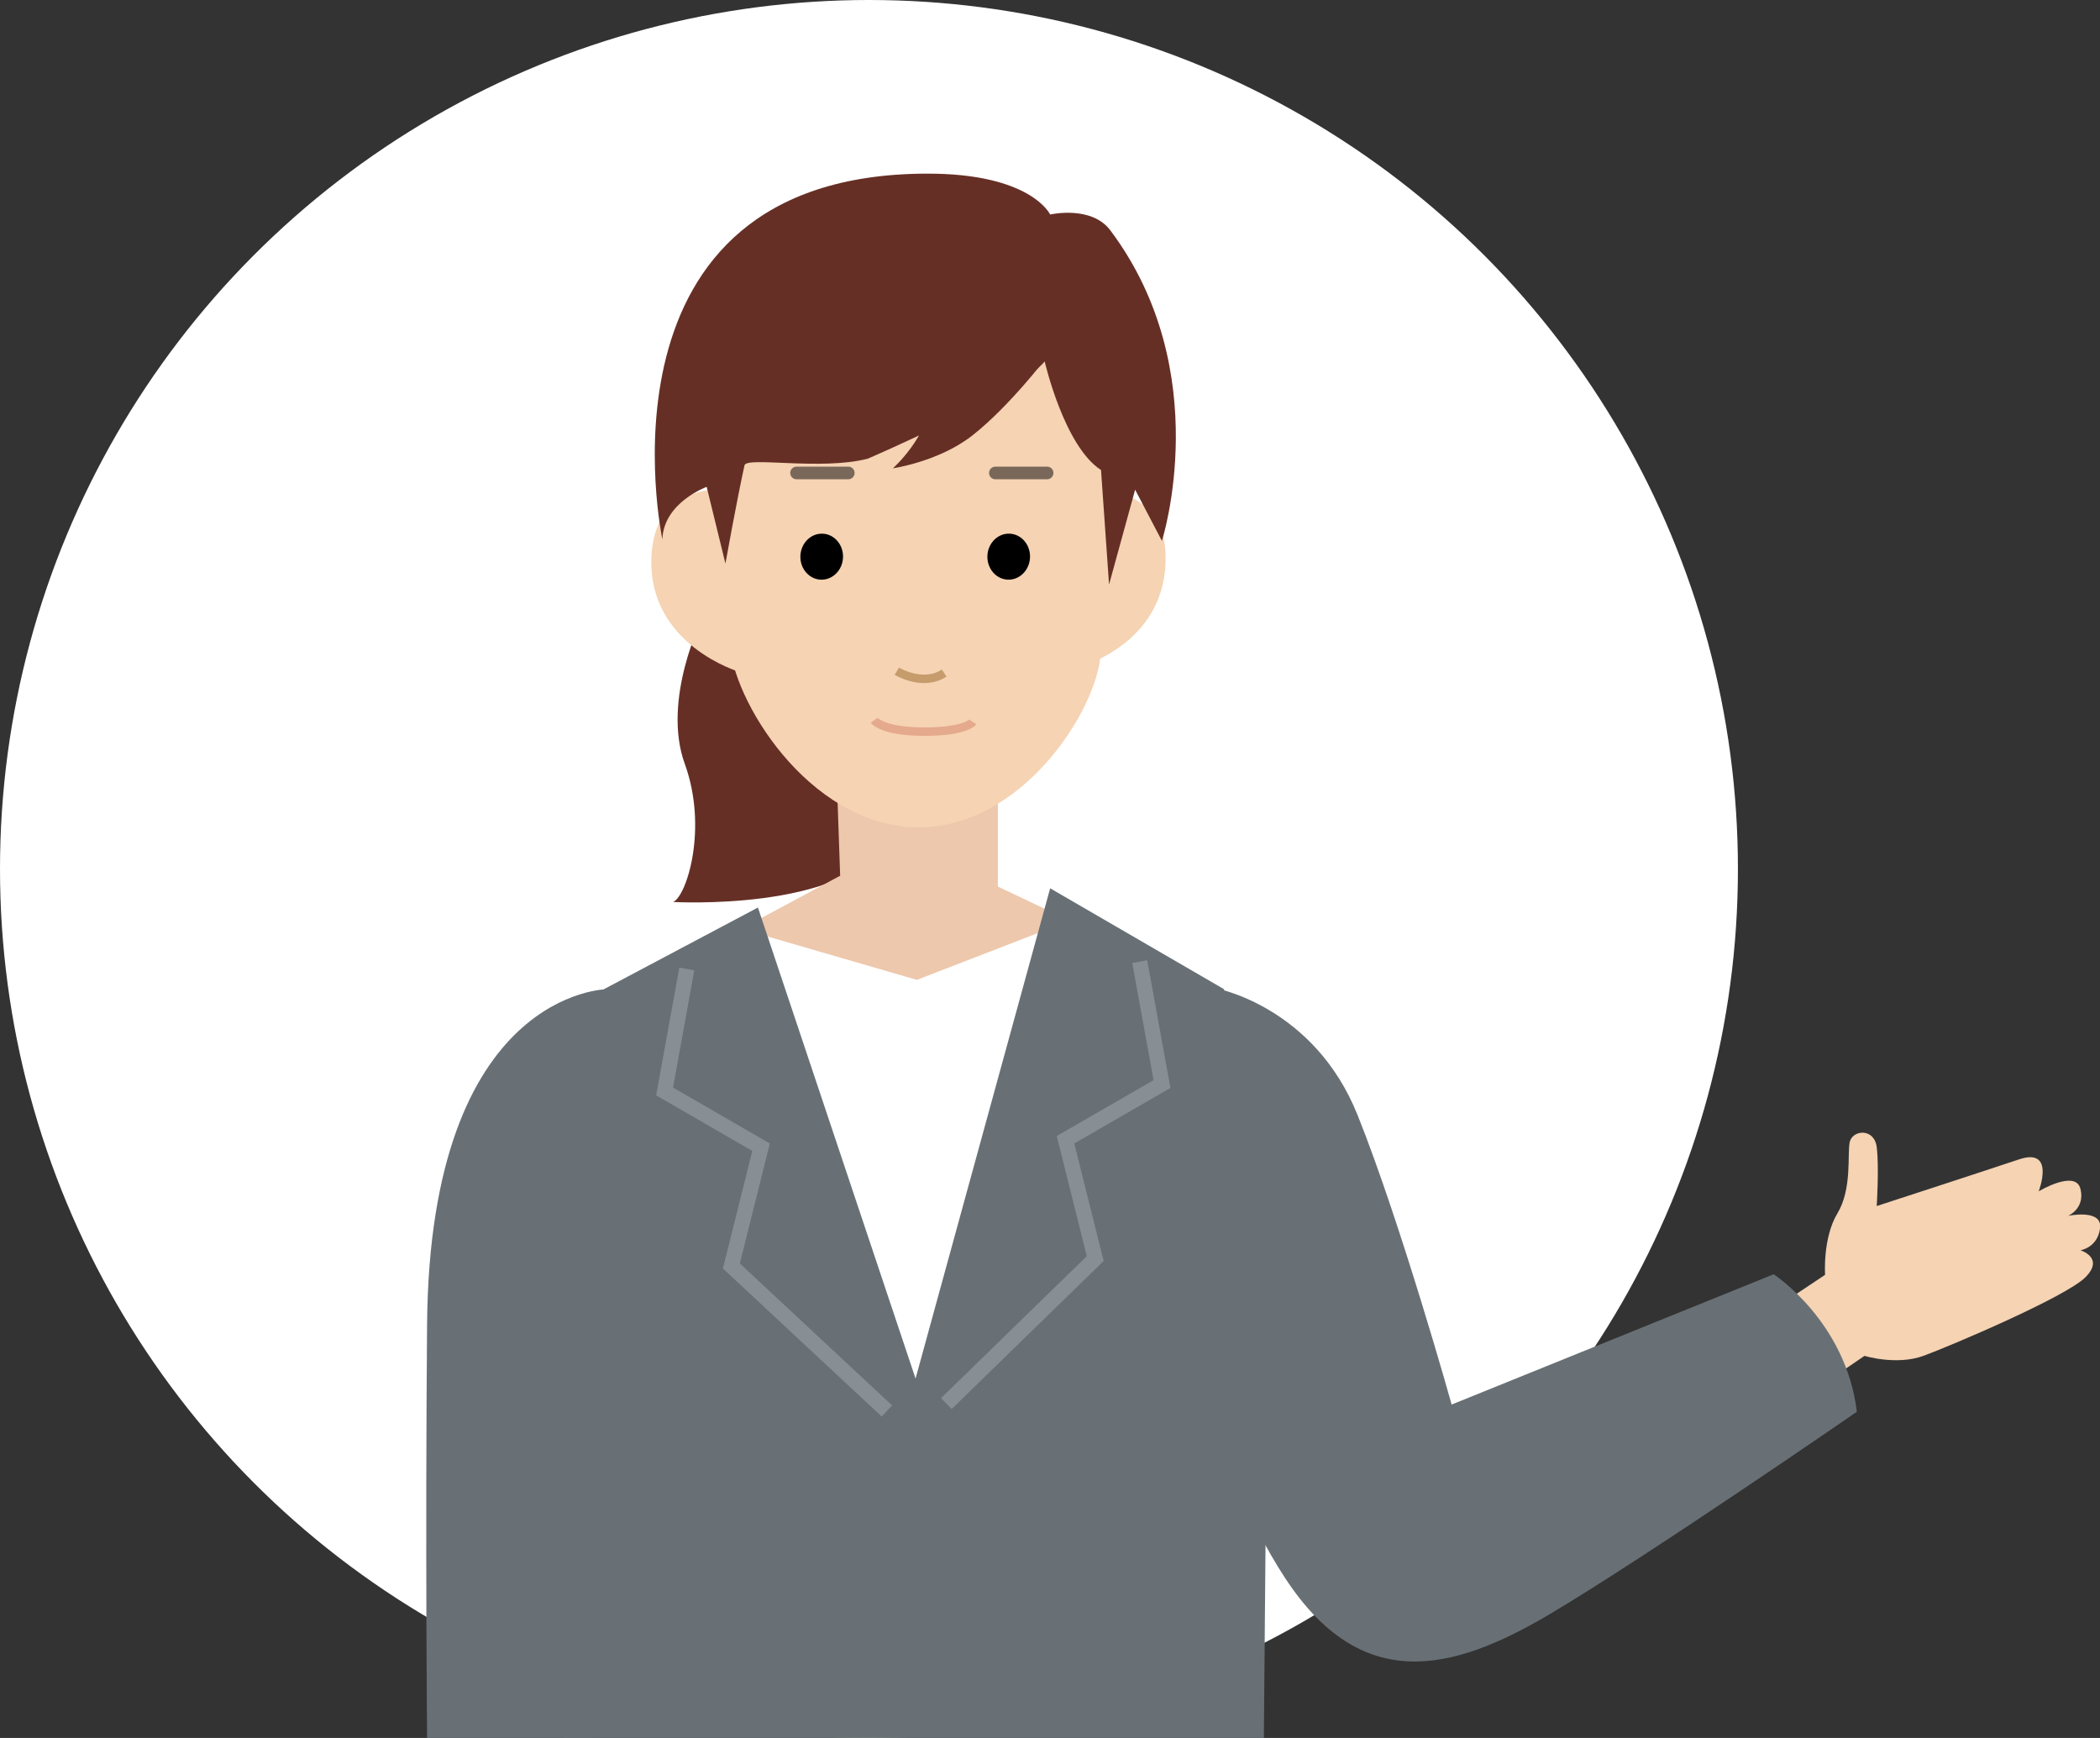
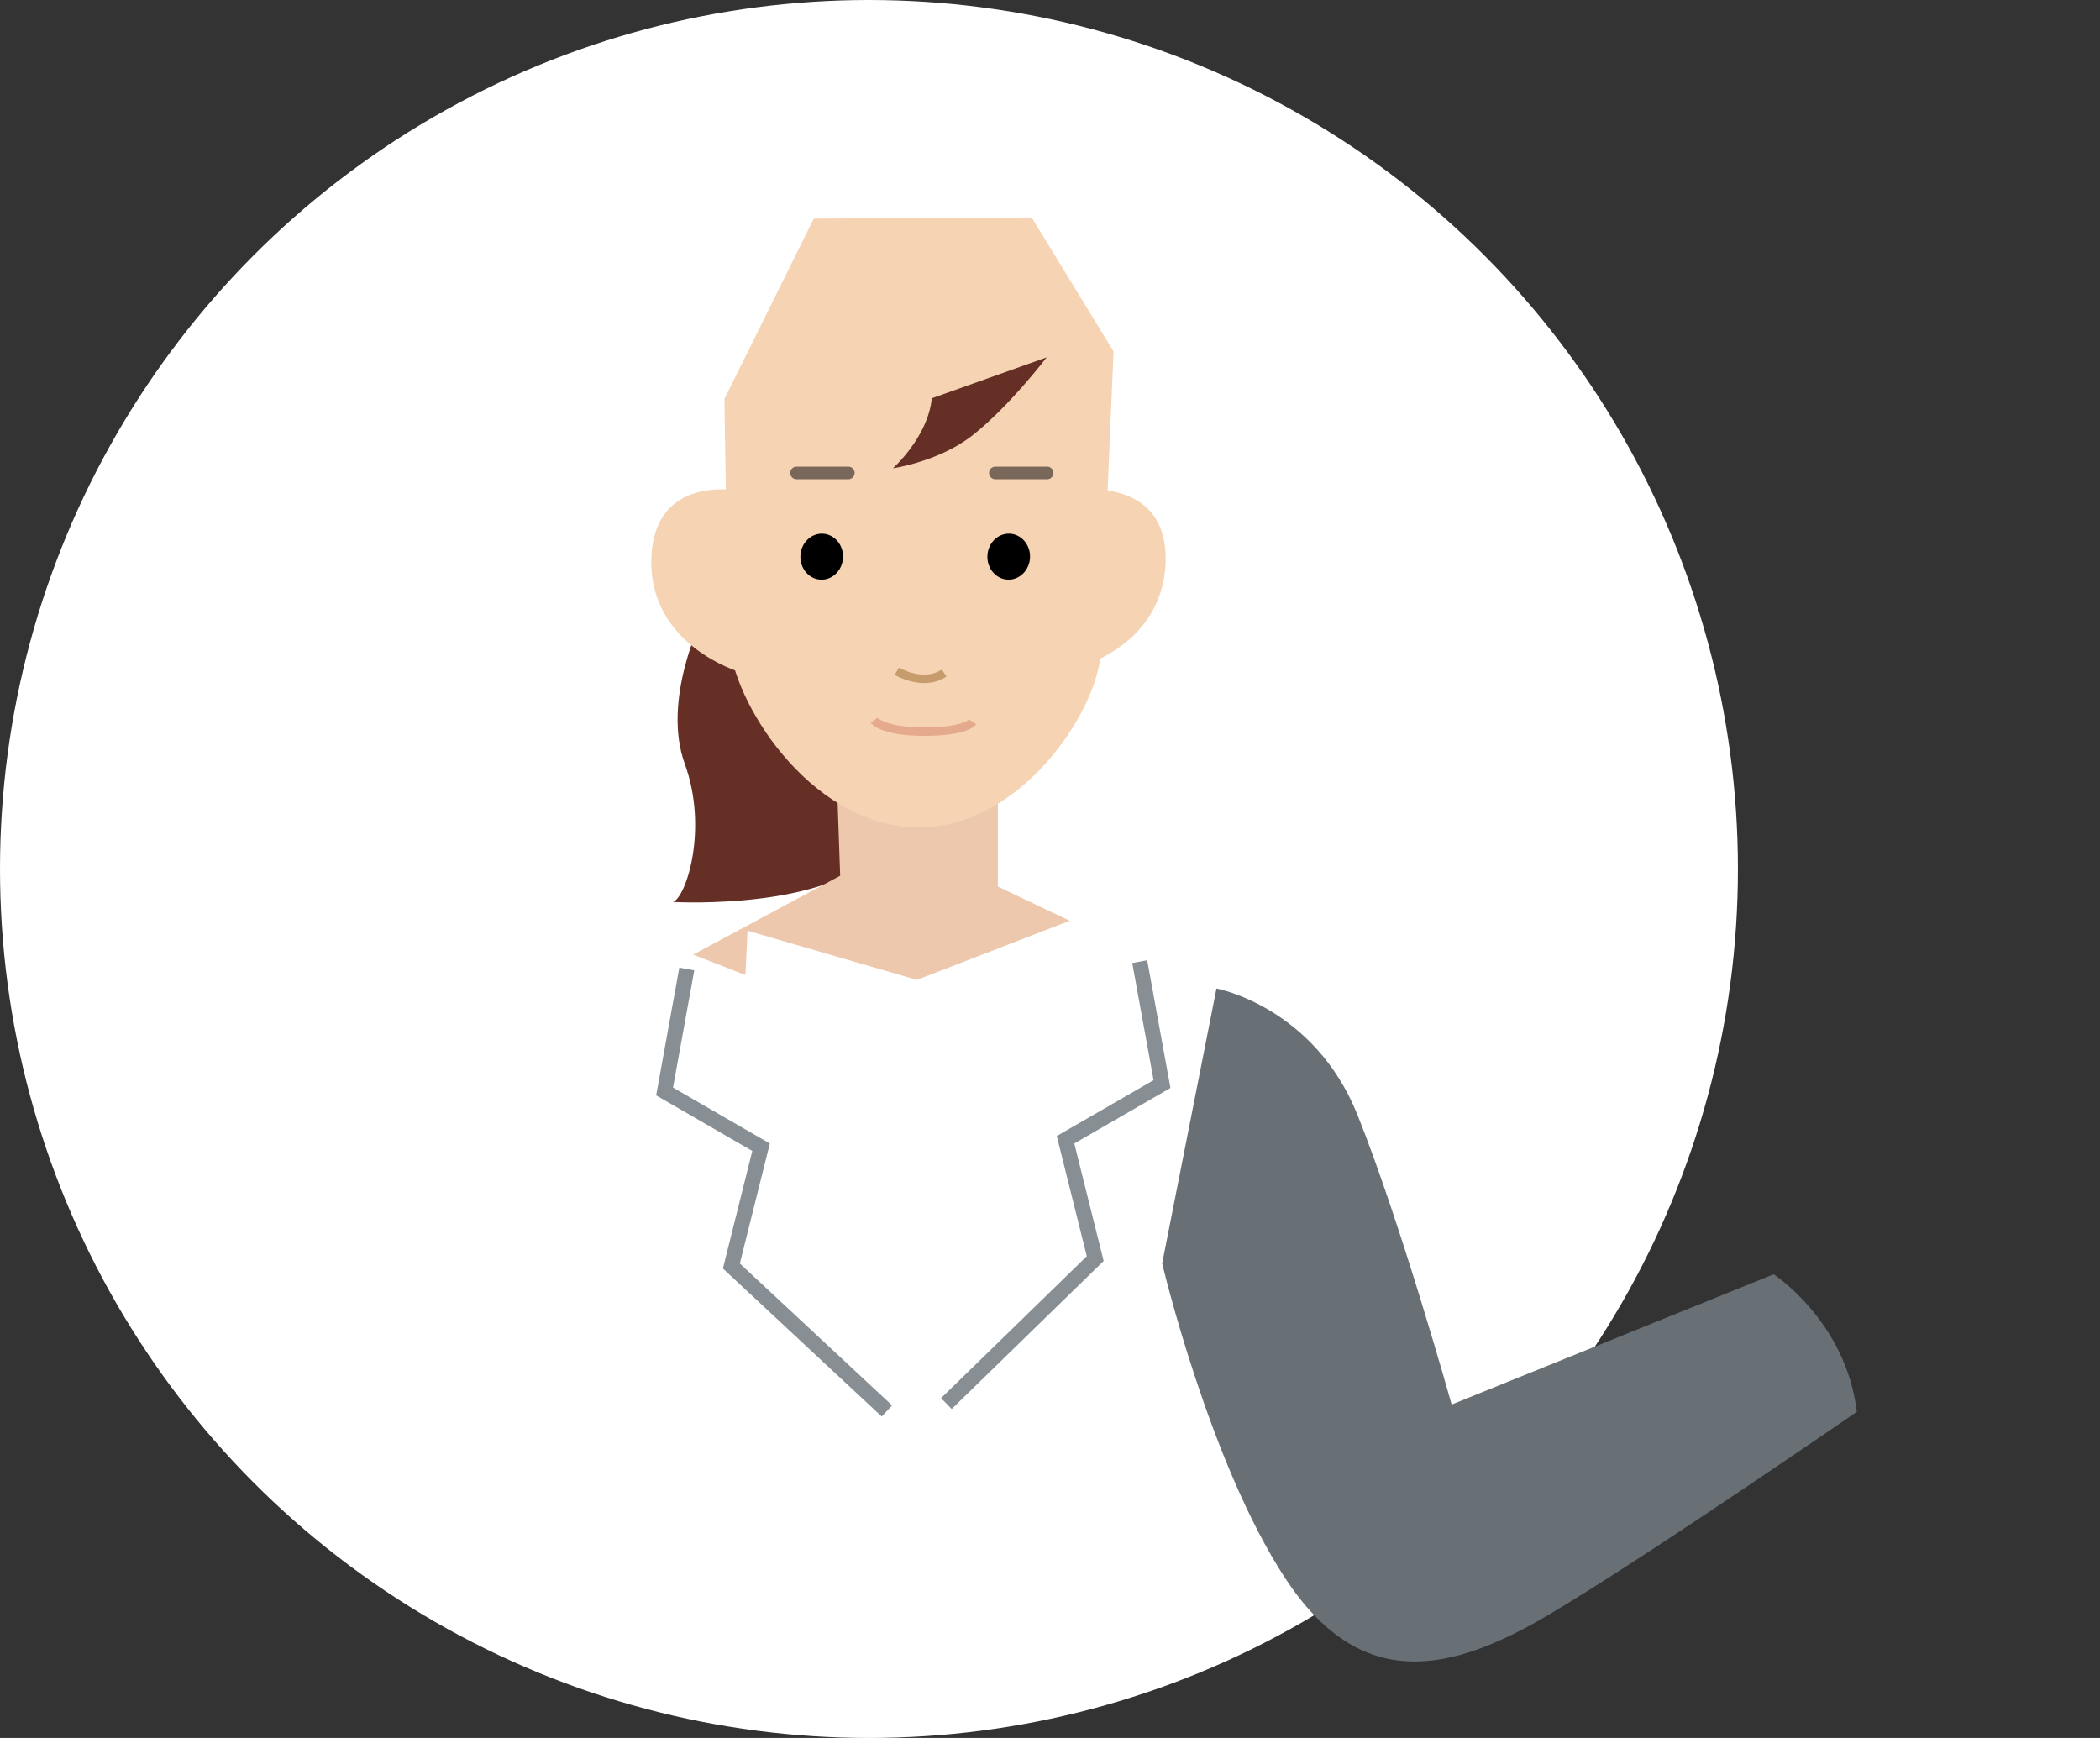
<svg xmlns="http://www.w3.org/2000/svg" id="_レイヤー_2" viewBox="0 0 261 216">
  <rect x="0" y="0" width="261" height="216" fill="#333333" stroke="none" />
  <defs>
    <style>.cls-1{fill:#662f25;}.cls-1,.cls-2,.cls-3,.cls-4,.cls-5,.cls-6{stroke-width:0px;}.cls-7{stroke:#e5a98d;}.cls-7,.cls-8,.cls-9,.cls-10{fill:none;}.cls-7,.cls-10{stroke-miterlimit:10;stroke-width:1.05px;}.cls-2{fill:#000;}.cls-3{fill:#edc8ac;}.cls-8{stroke:#878f94;stroke-width:1.89px;}.cls-9{stroke:#796859;stroke-linecap:round;stroke-linejoin:round;stroke-width:1.57px;}.cls-4{fill:#f5d3b3;}.cls-10{stroke:#c69c6d;}.cls-5{fill:#fff;}.cls-6{fill:#687075;}</style>
  </defs>
  <g id="contents">
    <circle class="cls-5" cx="108" cy="108" r="108" />
-     <path class="cls-4" d="M220.42,162.71l6.41-4.27s-.31-4.58,1.53-7.63,1.22-7.32,1.53-8.85c.31-1.53,3.05-1.83,3.36.61s0,7.32,0,7.32c0,0,13.12-4.27,17.69-5.8s2.44,3.97,2.44,3.97c0,0,4.58-2.75,5.19-.31.61,2.44-1.53,3.36-1.53,3.36,0,0,4.27-.92,3.97,1.53-.31,2.44-2.44,2.75-2.44,2.75,0,0,3.05.92.61,3.36s-16.78,8.54-20.13,9.76-7.32,0-7.32,0l-6.71,4.58-4.58-10.37Z" />
    <path class="cls-6" d="M151.19,122.85s12.14,2.25,17.54,15.74c5.4,13.49,11.69,35.97,11.69,35.97l40.02-16.19s8.99,5.85,10.34,17.09c0,0-26.08,17.99-38.22,25.18-12.14,7.19-23.38,9.89-32.83-4.5-9.44-14.39-15.29-39.12-15.29-39.12l6.75-34.17Z" />
    <path class="cls-1" d="M87.29,76.81s-5.08,10.15-2.18,18.13.24,16.44-1.45,17.16c0,0,21.03,1.21,26.59-7.49s-1.45-18.86-1.45-18.86l-21.51-8.94Z" />
    <polygon class="cls-3" points="103.97 95.92 104.42 108.84 86.15 118.64 113.86 129.48 140.86 118.2 124.02 110.18 124.02 95.03 103.97 95.92" />
    <path class="cls-4" d="M90.04,49.61s.31,22.88.62,30.11c.32,7.23,9.69,22.58,22.9,23.1s22.98-14.64,23.26-21.85c.28-7.21,1.58-37.29,1.58-37.29l-10.18-16.65-27.08.14-11.11,22.43Z" />
    <path class="cls-4" d="M133.72,60.93s11.56-1.84,11.14,9.05c-.43,10.9-12.01,13.32-12.01,13.32l.88-22.37Z" />
    <path class="cls-4" d="M92.77,61.12s-11.38-2.74-11.81,8.16c-.43,10.9,10.93,14.22,10.93,14.22l.88-22.37Z" />
-     <path class="cls-1" d="M136.84,58.4l1,14.25,3.24-11.79,3.33,6.36s6.75-21.04-6.41-38.59c-2.36-3.15-7.48-1.97-7.48-1.97,0,0-2.36-5.12-15.36-5.08-42.49.11-32.84,45.44-32.84,45.44.18-4.59,5.51-6.51,5.51-6.51l2.33,9.53s1.41-7.84,2.37-12.21c.25-1.12,9.51.67,15.31-.82,0,0,18.61-7.98,22-12.09,0,0,2.42,10.56,7.01,13.5Z" />
    <ellipse class="cls-2" cx="125.36" cy="69.18" rx="2.86" ry="2.65" transform="translate(51.32 191.73) rotate(-87.75)" />
    <ellipse class="cls-2" cx="102.12" cy="69.18" rx="2.86" ry="2.65" transform="translate(28.99 168.51) rotate(-87.75)" />
    <path class="cls-10" d="M111.46,83.42s3.24,1.97,5.89.23" />
    <line class="cls-9" x1="99" y1="58.78" x2="105.43" y2="58.78" />
    <line class="cls-9" x1="123.71" y1="58.78" x2="130.14" y2="58.78" />
    <path class="cls-7" d="M108.64,89.52s1,1.41,6.23,1.41,6.03-1.21,6.03-1.21" />
    <polygon class="cls-5" points="92.91 115.67 113.95 121.78 132.96 114.43 141.64 118.31 142.61 174.77 90.05 174.77 92.91 115.67" />
-     <path class="cls-6" d="M75.44,122.94s-22.01.12-22.36,41.62c-.23,27.43,0,51.44,0,51.44h20.54l1.83-93.06Z" />
-     <polygon class="cls-6" points="157.45 172.92 157.08 216 70.11 216 70.11 173.96 75.06 122.94 94.2 112.79 113.79 171.33 130.52 110.4 152.13 122.94 157.45 172.92" />
    <polyline class="cls-8" points="85.36 120.43 82.6 135.65 94.59 142.58 90.9 157.34 110.23 175.36" />
    <polyline class="cls-8" points="141.65 119.51 144.42 134.73 132.43 141.65 136.12 156.42 117.62 174.44" />
    <path class="cls-1" d="M130.08,44.42s-4.59,6.04-9.19,9.67c-4.17,3.29-9.91,4.11-9.91,4.11,0,0,4.35-3.87,4.83-8.7l14.26-5.08Z" />
  </g>
</svg>